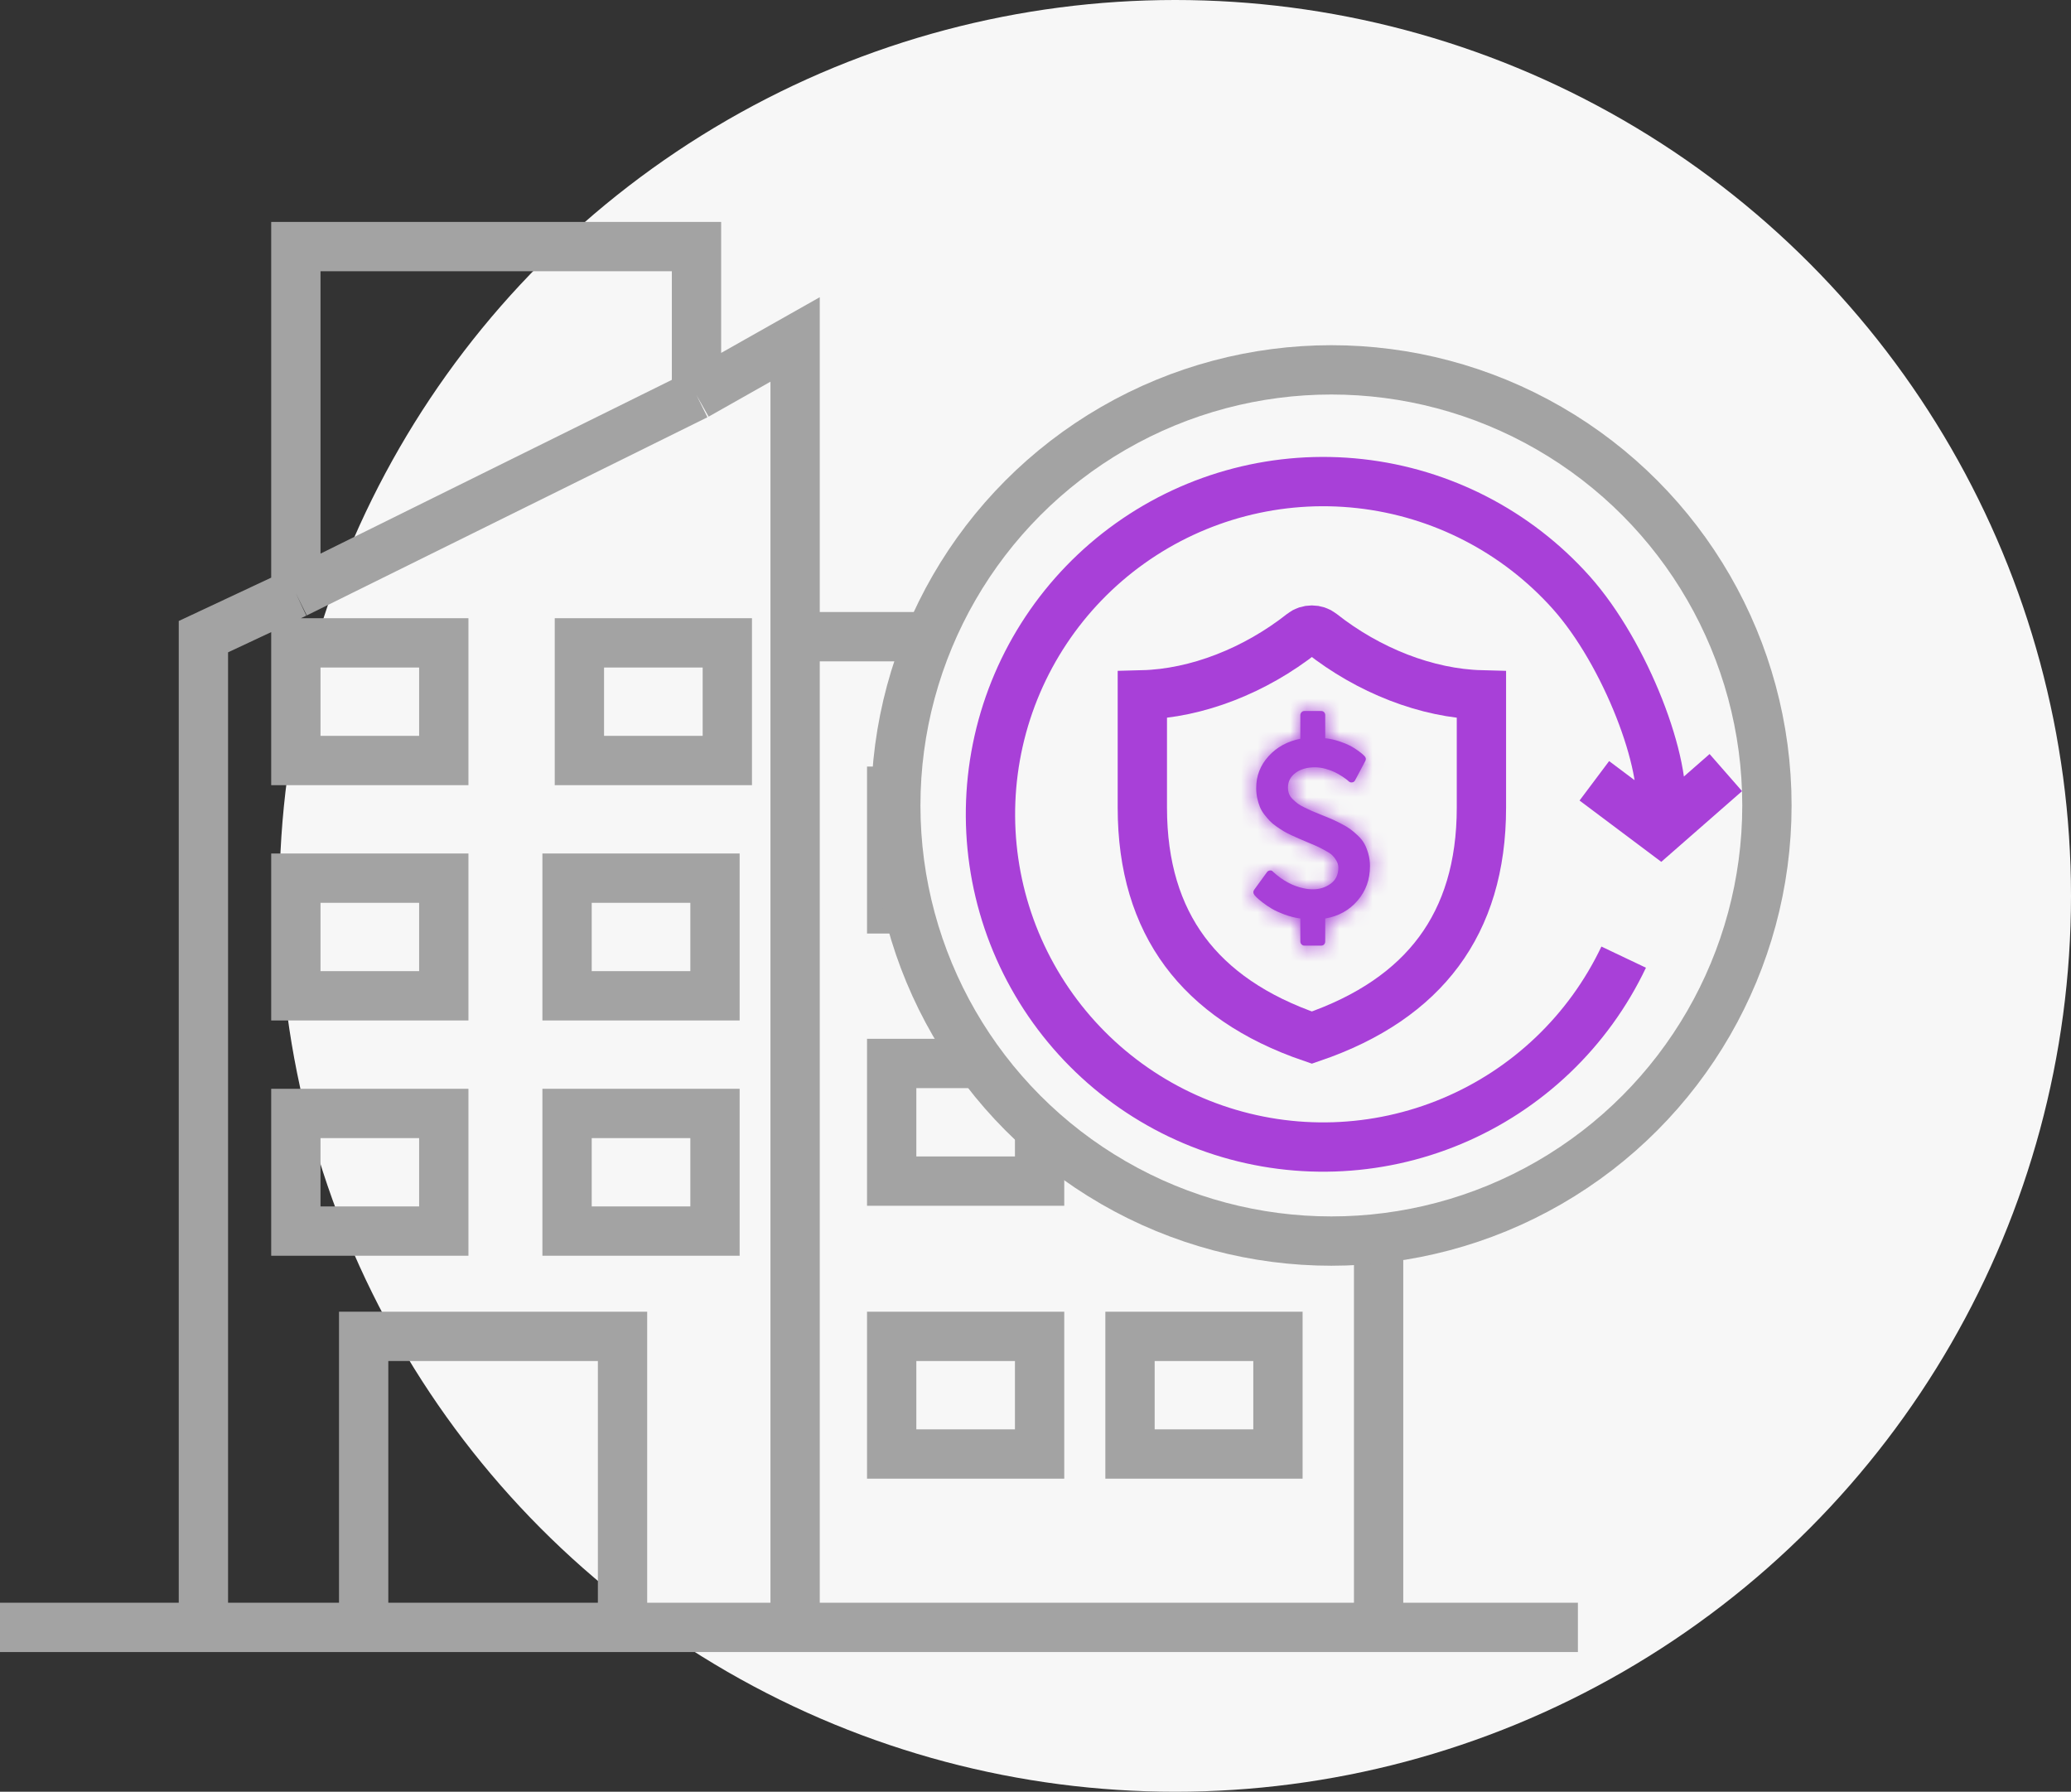
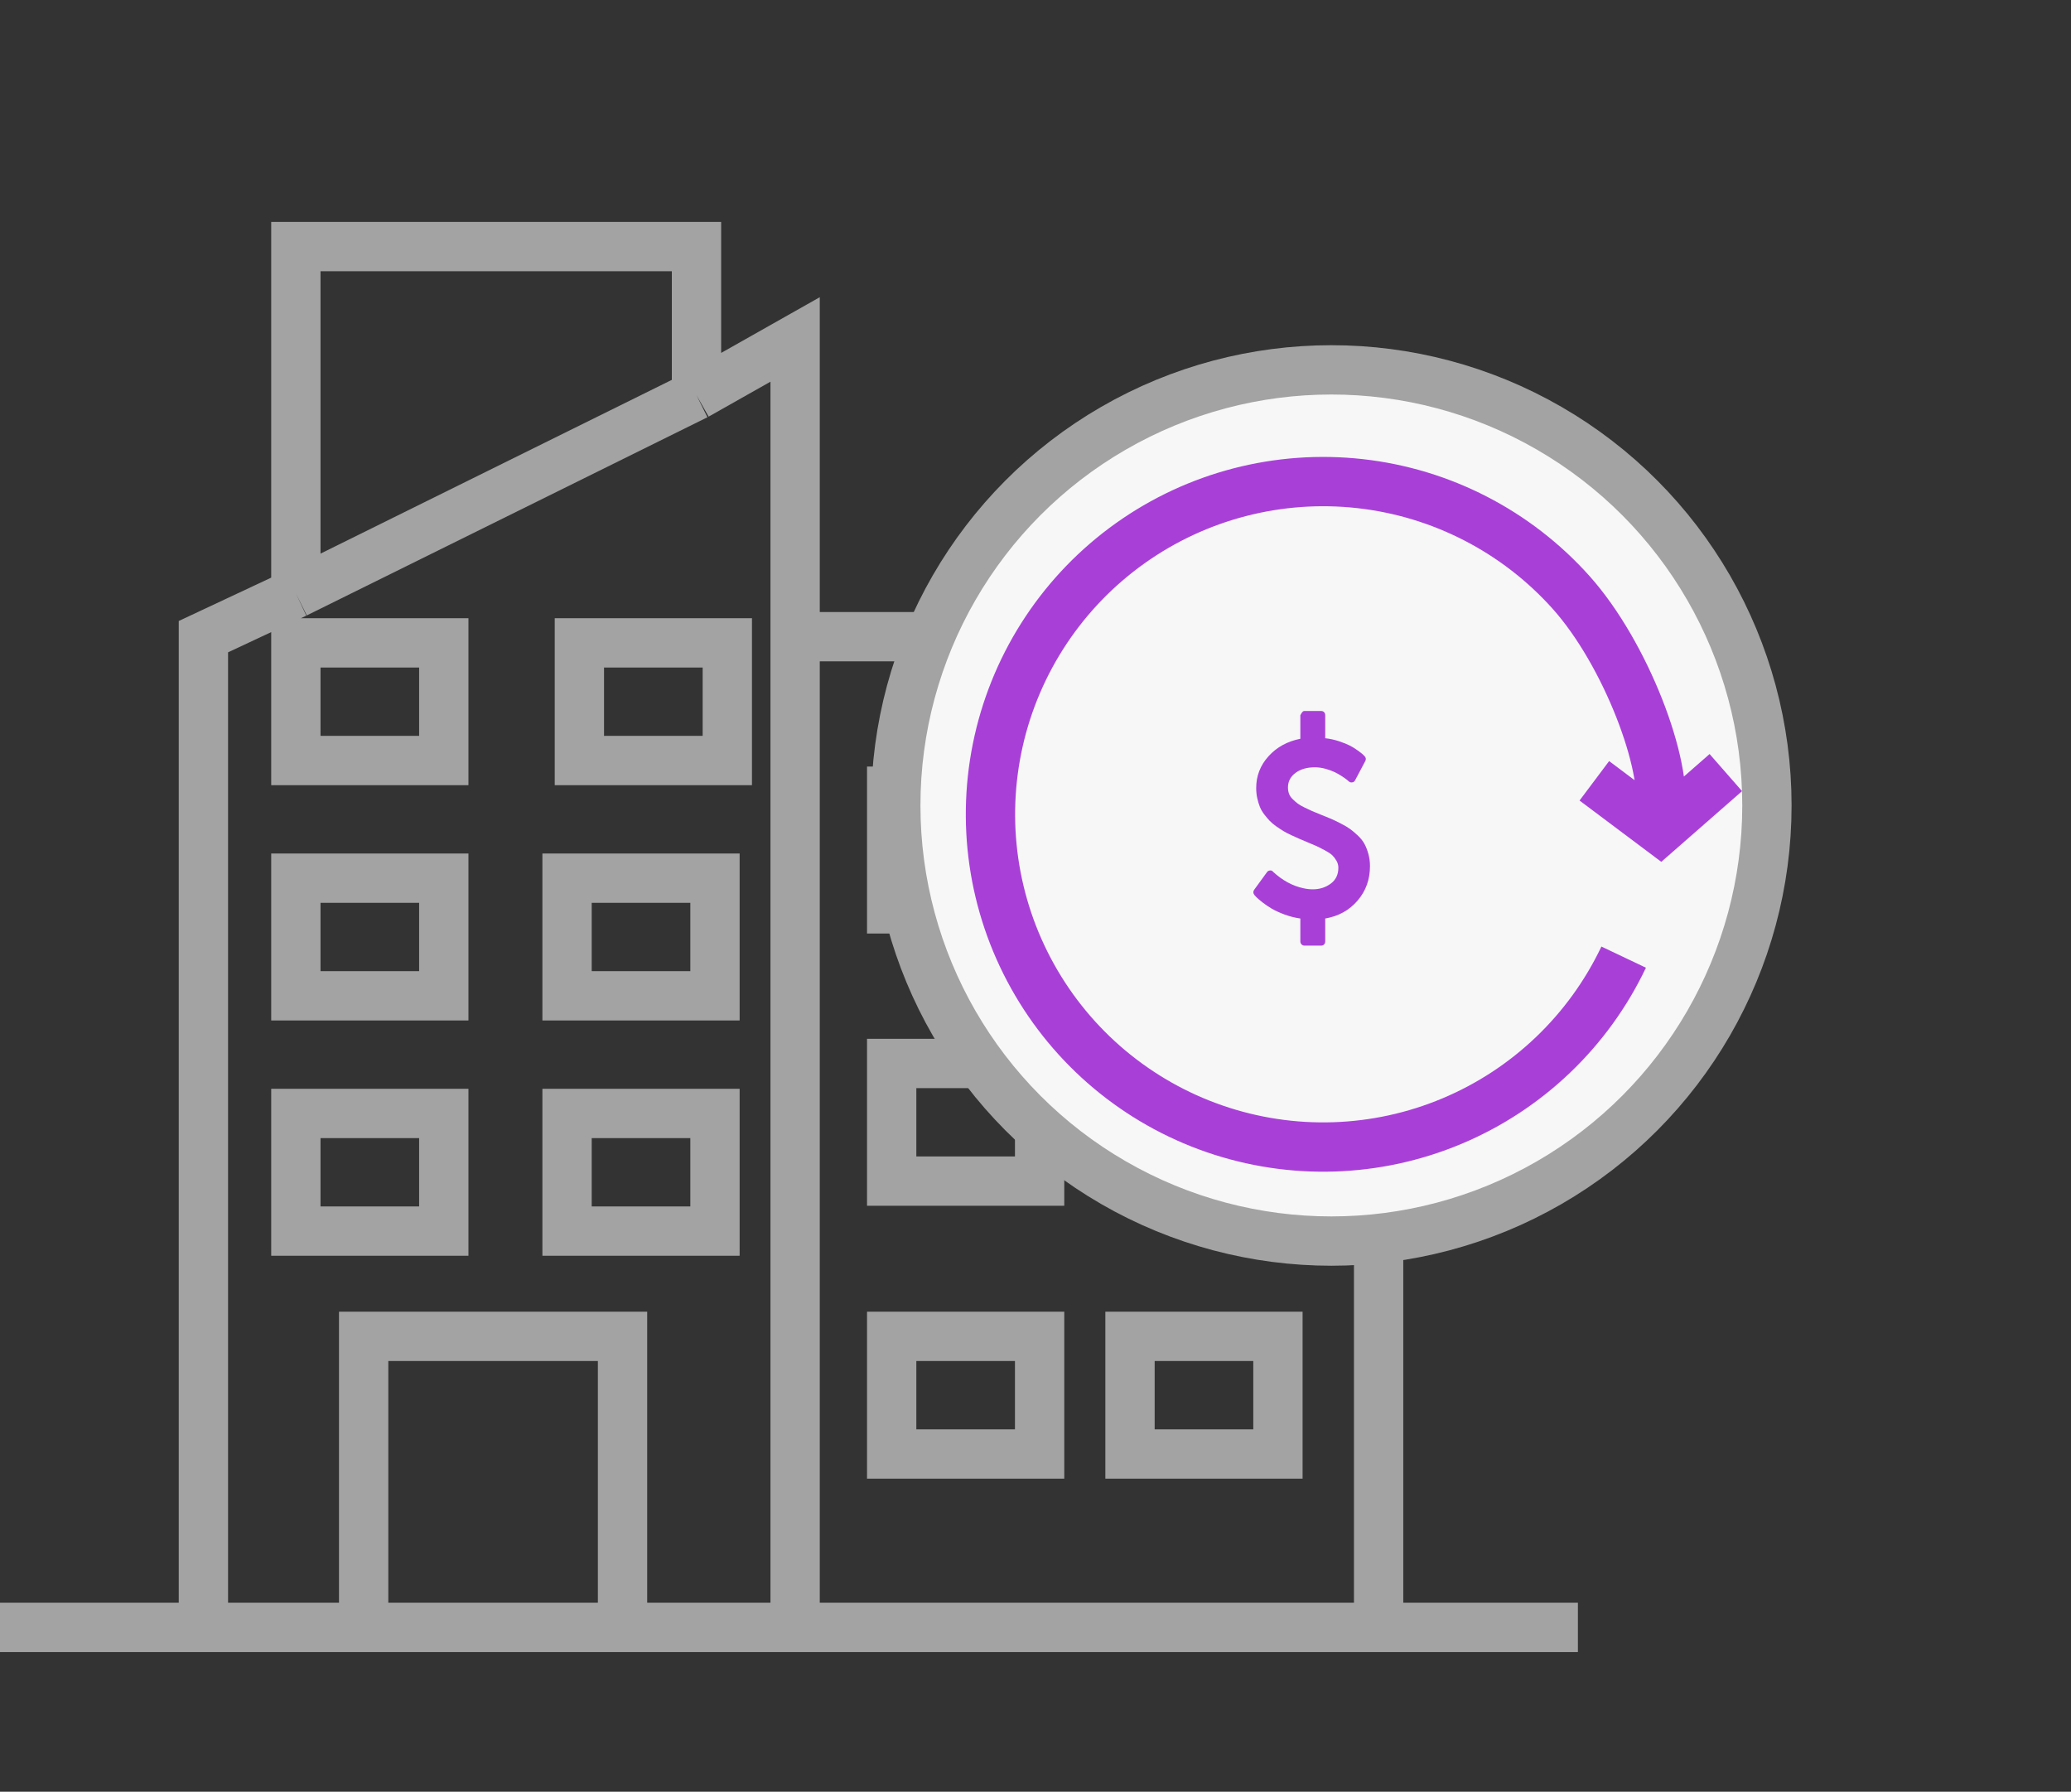
<svg xmlns="http://www.w3.org/2000/svg" width="126" height="109" viewBox="0 0 126 109" fill="none">
  <rect x="0" y="0" width="126" height="109" fill="#333333" stroke="none" />
-   <circle cx="71.5" cy="54.5" r="54.5" fill="#F7F7F7" />
  <path d="M48.375 99V38.731M48.375 99H83.875V38.731H48.375M48.375 99H37.875M48.375 38.731V20.65L42.375 24.04M18 36.094L12.375 38.731V99H22.125M18 36.094V15H42.375V24.04M18 36.094L42.375 24.04M0 99H22.125M96 99H37.875M22.125 99V81.296H37.875V99M22.125 99H37.875M18 67.735V74.892H27V67.735H18ZM34.5 67.735V74.892H43.5V67.735H34.5ZM18 53.422V60.578H27V53.422H18ZM34.5 53.422V60.578H43.5V53.422H34.5ZM18 39.108V46.265H27V39.108H18ZM35.25 39.108V46.265H44.25V39.108H35.25ZM54.25 48.135V55.291H63.25V48.135H54.25ZM68.75 48.135V55.291H77.75V48.135H68.75ZM68.75 64.695V71.852H77.75V64.695H68.75ZM54.25 64.695V71.852H63.25V64.695H54.25ZM68.75 81.296V88.453H77.75V81.296H68.75ZM54.25 81.296V88.453H63.25V81.296H54.25Z" stroke="#A3A3A3" stroke-width="3" />
  <circle cx="81" cy="49" r="26.5" fill="#F7F7F7" stroke="#A3A3A3" stroke-width="3" />
  <path d="M98.785 58.227C96.647 62.725 92.926 66.278 88.333 68.204C83.74 70.131 78.598 70.297 73.891 68.67C69.183 67.044 65.241 63.739 62.818 59.387C60.394 55.036 59.66 49.944 60.756 45.085C61.852 40.227 64.7 35.943 68.757 33.053C72.813 30.163 77.792 28.87 82.742 29.421C87.692 29.972 92.265 32.329 95.587 36.041C98.908 39.752 101.5 46.586 101 49.5M105 47L101 50.5L97 47.5" stroke="#A840D8" stroke-width="3" />
-   <path d="M79.237 38.524C79.566 38.265 80.065 38.265 80.394 38.525C83.257 40.786 86.8 42.187 90.13 42.272V49.132C90.13 52.713 89.23 55.61 87.54 57.89C85.864 60.152 83.321 61.925 79.814 63.122C76.31 61.925 73.767 60.152 72.09 57.89C70.4 55.61 69.5 52.713 69.5 49.132V42.272C72.829 42.187 76.372 40.784 79.237 38.524Z" fill="#F7F7F7" stroke="#A840D8" stroke-width="3" />
  <mask id="path-6-inside-1_976_1459" fill="white">
    <path d="M83.35 52.692C83.35 53.504 83.098 54.204 82.593 54.79C82.089 55.377 81.433 55.739 80.627 55.877V57.271C80.627 57.346 80.604 57.407 80.558 57.455C80.513 57.502 80.454 57.526 80.383 57.526H79.356C79.29 57.526 79.233 57.501 79.185 57.45C79.137 57.4 79.113 57.34 79.113 57.271V55.877C78.778 55.83 78.455 55.747 78.143 55.631C77.831 55.514 77.574 55.396 77.371 55.276C77.168 55.157 76.98 55.029 76.808 54.894C76.635 54.758 76.518 54.659 76.454 54.595C76.391 54.532 76.346 54.484 76.321 54.452C76.235 54.34 76.23 54.231 76.306 54.125L77.089 53.05C77.125 52.997 77.183 52.965 77.264 52.955C77.34 52.944 77.401 52.968 77.447 53.026L77.462 53.042C78.035 53.568 78.651 53.9 79.311 54.038C79.498 54.08 79.686 54.101 79.874 54.101C80.285 54.101 80.646 53.987 80.958 53.759C81.27 53.531 81.426 53.207 81.426 52.787C81.426 52.639 81.388 52.498 81.312 52.365C81.236 52.232 81.15 52.121 81.057 52.031C80.963 51.94 80.814 51.841 80.612 51.732C80.409 51.623 80.241 51.538 80.11 51.477C79.978 51.416 79.775 51.33 79.501 51.218C79.303 51.133 79.147 51.067 79.033 51.019C78.919 50.971 78.763 50.901 78.565 50.808C78.368 50.715 78.209 50.633 78.09 50.561C77.971 50.489 77.827 50.395 77.66 50.279C77.493 50.162 77.357 50.049 77.253 49.94C77.149 49.831 77.039 49.701 76.922 49.55C76.805 49.398 76.715 49.244 76.652 49.088C76.589 48.931 76.535 48.755 76.492 48.558C76.449 48.362 76.427 48.155 76.427 47.937C76.427 47.204 76.676 46.562 77.173 46.01C77.67 45.457 78.317 45.102 79.113 44.942V43.509C79.113 43.44 79.137 43.38 79.185 43.329C79.233 43.279 79.29 43.254 79.356 43.254H80.383C80.454 43.254 80.513 43.278 80.558 43.325C80.604 43.373 80.627 43.434 80.627 43.509V44.91C80.916 44.942 81.196 45.003 81.468 45.094C81.739 45.184 81.96 45.273 82.129 45.36C82.299 45.448 82.46 45.548 82.612 45.659C82.765 45.771 82.864 45.848 82.909 45.89C82.955 45.932 82.993 45.97 83.023 46.002C83.109 46.097 83.122 46.198 83.061 46.304L82.445 47.467C82.404 47.547 82.346 47.589 82.27 47.594C82.199 47.61 82.131 47.592 82.065 47.539C82.049 47.523 82.013 47.491 81.954 47.443C81.896 47.395 81.797 47.325 81.658 47.232C81.518 47.139 81.37 47.054 81.213 46.977C81.055 46.9 80.867 46.831 80.646 46.77C80.425 46.709 80.209 46.678 79.996 46.678C79.514 46.678 79.121 46.793 78.816 47.021C78.512 47.249 78.36 47.544 78.36 47.905C78.36 48.043 78.381 48.17 78.424 48.287C78.468 48.404 78.542 48.514 78.649 48.618C78.755 48.721 78.856 48.809 78.949 48.881C79.043 48.952 79.185 49.035 79.376 49.128C79.566 49.221 79.719 49.292 79.836 49.343C79.952 49.393 80.13 49.466 80.368 49.562C80.637 49.668 80.842 49.752 80.984 49.813C81.126 49.874 81.319 49.967 81.563 50.091C81.806 50.216 81.998 50.329 82.137 50.43C82.276 50.531 82.434 50.663 82.609 50.828C82.784 50.993 82.918 51.161 83.012 51.334C83.106 51.506 83.186 51.709 83.251 51.943C83.317 52.177 83.35 52.426 83.35 52.692Z" />
  </mask>
-   <path d="M83.35 52.692C83.35 53.504 83.098 54.204 82.593 54.79C82.089 55.377 81.433 55.739 80.627 55.877V57.271C80.627 57.346 80.604 57.407 80.558 57.455C80.513 57.502 80.454 57.526 80.383 57.526H79.356C79.29 57.526 79.233 57.501 79.185 57.45C79.137 57.4 79.113 57.34 79.113 57.271V55.877C78.778 55.83 78.455 55.747 78.143 55.631C77.831 55.514 77.574 55.396 77.371 55.276C77.168 55.157 76.98 55.029 76.808 54.894C76.635 54.758 76.518 54.659 76.454 54.595C76.391 54.532 76.346 54.484 76.321 54.452C76.235 54.34 76.23 54.231 76.306 54.125L77.089 53.05C77.125 52.997 77.183 52.965 77.264 52.955C77.34 52.944 77.401 52.968 77.447 53.026L77.462 53.042C78.035 53.568 78.651 53.9 79.311 54.038C79.498 54.08 79.686 54.101 79.874 54.101C80.285 54.101 80.646 53.987 80.958 53.759C81.27 53.531 81.426 53.207 81.426 52.787C81.426 52.639 81.388 52.498 81.312 52.365C81.236 52.232 81.15 52.121 81.057 52.031C80.963 51.94 80.814 51.841 80.612 51.732C80.409 51.623 80.241 51.538 80.11 51.477C79.978 51.416 79.775 51.33 79.501 51.218C79.303 51.133 79.147 51.067 79.033 51.019C78.919 50.971 78.763 50.901 78.565 50.808C78.368 50.715 78.209 50.633 78.09 50.561C77.971 50.489 77.827 50.395 77.66 50.279C77.493 50.162 77.357 50.049 77.253 49.94C77.149 49.831 77.039 49.701 76.922 49.55C76.805 49.398 76.715 49.244 76.652 49.088C76.589 48.931 76.535 48.755 76.492 48.558C76.449 48.362 76.427 48.155 76.427 47.937C76.427 47.204 76.676 46.562 77.173 46.01C77.67 45.457 78.317 45.102 79.113 44.942V43.509C79.113 43.44 79.137 43.38 79.185 43.329C79.233 43.279 79.29 43.254 79.356 43.254H80.383C80.454 43.254 80.513 43.278 80.558 43.325C80.604 43.373 80.627 43.434 80.627 43.509V44.91C80.916 44.942 81.196 45.003 81.468 45.094C81.739 45.184 81.96 45.273 82.129 45.36C82.299 45.448 82.46 45.548 82.612 45.659C82.765 45.771 82.864 45.848 82.909 45.89C82.955 45.932 82.993 45.97 83.023 46.002C83.109 46.097 83.122 46.198 83.061 46.304L82.445 47.467C82.404 47.547 82.346 47.589 82.27 47.594C82.199 47.61 82.131 47.592 82.065 47.539C82.049 47.523 82.013 47.491 81.954 47.443C81.896 47.395 81.797 47.325 81.658 47.232C81.518 47.139 81.37 47.054 81.213 46.977C81.055 46.9 80.867 46.831 80.646 46.77C80.425 46.709 80.209 46.678 79.996 46.678C79.514 46.678 79.121 46.793 78.816 47.021C78.512 47.249 78.36 47.544 78.36 47.905C78.36 48.043 78.381 48.17 78.424 48.287C78.468 48.404 78.542 48.514 78.649 48.618C78.755 48.721 78.856 48.809 78.949 48.881C79.043 48.952 79.185 49.035 79.376 49.128C79.566 49.221 79.719 49.292 79.836 49.343C79.952 49.393 80.13 49.466 80.368 49.562C80.637 49.668 80.842 49.752 80.984 49.813C81.126 49.874 81.319 49.967 81.563 50.091C81.806 50.216 81.998 50.329 82.137 50.43C82.276 50.531 82.434 50.663 82.609 50.828C82.784 50.993 82.918 51.161 83.012 51.334C83.106 51.506 83.186 51.709 83.251 51.943C83.317 52.177 83.35 52.426 83.35 52.692Z" fill="#A840D8" />
-   <path d="M80.627 55.877L80.121 52.92L77.627 53.347V55.877H80.627ZM79.113 55.877H82.113V53.275L79.537 52.908L79.113 55.877ZM76.321 54.452L73.948 56.287L73.961 56.304L73.974 56.32L76.321 54.452ZM76.306 54.125L73.881 52.358L73.874 52.368L73.867 52.378L76.306 54.125ZM77.089 53.05L79.514 54.817L79.55 54.768L79.583 54.718L77.089 53.05ZM77.264 52.955L77.654 55.929L77.666 55.928L77.679 55.926L77.264 52.955ZM77.447 53.026L75.083 54.873L75.175 54.991L75.278 55.098L77.447 53.026ZM77.462 53.042L75.293 55.114L75.361 55.186L75.434 55.253L77.462 53.042ZM79.311 54.038L79.973 51.112L79.949 51.106L79.926 51.101L79.311 54.038ZM79.501 51.218L78.317 53.975L78.343 53.986L78.37 53.997L79.501 51.218ZM79.113 44.942L79.701 47.884L82.113 47.402V44.942H79.113ZM80.627 44.91H77.627V47.598L80.298 47.892L80.627 44.91ZM83.023 46.002L85.251 43.992L85.222 43.96L85.193 43.929L83.023 46.002ZM83.061 46.304L80.459 44.812L80.434 44.856L80.41 44.9L83.061 46.304ZM82.445 47.467L79.794 46.062L79.783 46.084L79.772 46.105L82.445 47.467ZM82.27 47.594L82.061 44.602L81.835 44.617L81.613 44.667L82.27 47.594ZM82.065 47.539L79.895 49.611L80.031 49.752L80.183 49.875L82.065 47.539ZM80.368 49.562L79.252 52.346L79.259 52.349L79.266 52.352L80.368 49.562ZM83.35 52.692H80.35C80.35 52.739 80.347 52.77 80.344 52.786C80.343 52.794 80.341 52.8 80.341 52.803C80.34 52.806 80.339 52.808 80.339 52.808C80.339 52.808 80.339 52.808 80.339 52.807C80.34 52.806 80.34 52.807 80.339 52.808C80.338 52.809 80.333 52.818 80.319 52.834L82.593 54.79L84.868 56.747C85.865 55.587 86.35 54.183 86.35 52.692H83.35ZM82.593 54.79L80.319 52.834C80.291 52.866 80.277 52.874 80.272 52.877C80.264 52.881 80.223 52.903 80.121 52.92L80.627 55.877L81.133 58.834C82.585 58.586 83.881 57.894 84.868 56.747L82.593 54.79ZM80.627 55.877H77.627V57.271H80.627H83.627V55.877H80.627ZM80.627 57.271H77.627C77.627 56.678 77.834 55.964 78.389 55.382L80.558 57.455L82.728 59.527C83.375 58.849 83.627 58.013 83.627 57.271H80.627ZM80.558 57.455L78.389 55.382C78.643 55.117 78.964 54.888 79.343 54.732C79.718 54.579 80.078 54.526 80.383 54.526V57.526V60.526C81.206 60.526 82.071 60.215 82.728 59.527L80.558 57.455ZM80.383 57.526V54.526H79.356V57.526V60.526H80.383V57.526ZM79.356 57.526V54.526C79.717 54.526 80.102 54.598 80.477 54.763C80.849 54.928 81.139 55.153 81.355 55.378L79.185 57.45L77.016 59.523C77.593 60.127 78.419 60.526 79.356 60.526V57.526ZM79.185 57.45L81.355 55.378C81.571 55.605 81.772 55.895 81.913 56.246C82.055 56.597 82.113 56.949 82.113 57.271H79.113H76.113C76.113 58.121 76.441 58.921 77.016 59.523L79.185 57.45ZM79.113 57.271H82.113V55.877H79.113H76.113V57.271H79.113ZM79.113 55.877L79.537 52.908C79.413 52.89 79.301 52.861 79.195 52.821L78.143 55.631L77.091 58.44C77.609 58.634 78.143 58.77 78.689 58.847L79.113 55.877ZM78.143 55.631L79.195 52.821C79.095 52.784 79.021 52.752 78.968 52.728C78.914 52.703 78.891 52.69 78.893 52.691L77.371 55.276L75.849 57.861C76.249 58.097 76.677 58.285 77.091 58.44L78.143 55.631ZM77.371 55.276L78.893 52.691C78.797 52.635 78.721 52.581 78.661 52.534L76.808 54.894L74.955 57.254C75.24 57.477 75.539 57.679 75.849 57.861L77.371 55.276ZM76.808 54.894L78.661 52.534C78.592 52.48 78.549 52.445 78.525 52.425C78.514 52.416 78.513 52.415 78.519 52.42C78.524 52.425 78.547 52.445 78.581 52.479L76.454 54.595L74.328 56.711C74.534 56.919 74.784 57.119 74.955 57.254L76.808 54.894ZM76.454 54.595L78.581 52.479C78.565 52.463 78.564 52.461 78.572 52.47C78.576 52.475 78.586 52.486 78.601 52.502C78.614 52.518 78.638 52.546 78.668 52.584L76.321 54.452L73.974 56.32C74.11 56.492 74.256 56.639 74.328 56.711L76.454 54.595ZM76.321 54.452L78.694 52.617C78.918 52.906 79.216 53.427 79.249 54.147C79.284 54.893 79.019 55.49 78.745 55.872L76.306 54.125L73.867 52.378C73.517 52.867 73.216 53.571 73.256 54.426C73.294 55.255 73.638 55.886 73.948 56.287L76.321 54.452ZM76.306 54.125L78.73 55.892L79.514 54.817L77.089 53.05L74.665 51.283L73.881 52.358L76.306 54.125ZM77.089 53.05L79.583 54.718C79.01 55.574 78.172 55.861 77.654 55.929L77.264 52.955L76.875 49.98C76.195 50.069 75.239 50.42 74.596 51.383L77.089 53.05ZM77.264 52.955L77.679 55.926C77.296 55.979 76.798 55.964 76.271 55.757C75.738 55.548 75.346 55.209 75.083 54.873L77.447 53.026L79.811 51.179C79.077 50.24 77.939 49.831 76.85 49.983L77.264 52.955ZM77.447 53.026L75.278 55.098L75.293 55.114L77.462 53.042L79.632 50.97L79.616 50.954L77.447 53.026ZM77.462 53.042L75.434 55.253C76.342 56.086 77.432 56.709 78.696 56.974L79.311 54.038L79.926 51.101C79.871 51.09 79.728 51.05 79.49 50.831L77.462 53.042ZM79.311 54.038L78.648 56.964C79.048 57.054 79.458 57.101 79.874 57.101V54.101V51.101C79.915 51.101 79.949 51.106 79.973 51.112L79.311 54.038ZM79.874 54.101V57.101C80.879 57.101 81.871 56.809 82.73 56.18L80.958 53.759L79.186 51.338C79.288 51.263 79.412 51.199 79.549 51.155C79.684 51.112 79.798 51.101 79.874 51.101V54.101ZM80.958 53.759L82.73 56.18C83.887 55.333 84.426 54.069 84.426 52.787H81.426H78.426C78.426 52.621 78.458 52.35 78.606 52.043C78.757 51.728 78.975 51.492 79.186 51.338L80.958 53.759ZM81.426 52.787H84.426C84.426 52.1 84.243 51.447 83.914 50.873L81.312 52.365L78.709 53.857C78.532 53.549 78.426 53.178 78.426 52.787H81.426ZM81.312 52.365L83.914 50.873C83.721 50.536 83.468 50.187 83.137 49.869L81.057 52.031L78.977 54.193C78.833 54.054 78.75 53.929 78.709 53.857L81.312 52.365ZM81.057 52.031L83.137 49.869C82.75 49.496 82.32 49.244 82.03 49.089L80.612 51.732L79.193 54.376C79.231 54.396 79.231 54.398 79.203 54.379C79.189 54.37 79.162 54.351 79.125 54.322C79.09 54.294 79.038 54.252 78.977 54.193L81.057 52.031ZM80.612 51.732L82.03 49.089C81.802 48.966 81.577 48.85 81.37 48.755L80.11 51.477L78.849 54.199C78.906 54.226 79.016 54.281 79.193 54.376L80.612 51.732ZM80.11 51.477L81.37 48.755C81.171 48.663 80.915 48.555 80.632 48.44L79.501 51.218L78.37 53.997C78.635 54.105 78.784 54.169 78.849 54.199L80.11 51.477ZM79.501 51.218L80.685 48.462C80.484 48.375 80.318 48.305 80.192 48.252L79.033 51.019L77.874 53.786C77.976 53.829 78.123 53.891 78.317 53.975L79.501 51.218ZM79.033 51.019L80.192 48.252C80.136 48.228 80.024 48.179 79.841 48.093L78.565 50.808L77.29 53.523C77.502 53.623 77.702 53.714 77.874 53.786L79.033 51.019ZM78.565 50.808L79.841 48.093C79.77 48.06 79.718 48.034 79.681 48.014C79.642 47.994 79.629 47.986 79.636 47.99L78.09 50.561L76.544 53.132C76.785 53.277 77.045 53.408 77.29 53.523L78.565 50.808ZM78.09 50.561L79.636 47.99C79.595 47.966 79.512 47.913 79.377 47.818L77.66 50.279L75.943 52.739C76.143 52.878 76.346 53.013 76.544 53.132L78.09 50.561ZM77.66 50.279L79.377 47.818C79.352 47.801 79.345 47.795 79.351 47.8C79.357 47.804 79.383 47.827 79.422 47.868L77.253 49.94L75.084 52.012C75.364 52.306 75.666 52.545 75.943 52.739L77.66 50.279ZM77.253 49.94L79.422 47.868C79.408 47.853 79.366 47.807 79.298 47.718L76.922 49.55L74.546 51.381C74.711 51.595 74.89 51.81 75.084 52.012L77.253 49.94ZM76.922 49.55L79.298 47.718C79.326 47.755 79.382 47.836 79.433 47.962L76.652 49.088L73.871 50.213C74.049 50.653 74.284 51.042 74.546 51.381L76.922 49.55ZM76.652 49.088L79.433 47.962C79.438 47.976 79.439 47.98 79.437 47.971C79.434 47.963 79.429 47.945 79.422 47.915L76.492 48.558L73.562 49.201C73.635 49.532 73.734 49.874 73.871 50.213L76.652 49.088ZM76.492 48.558L79.422 47.915C79.426 47.93 79.427 47.941 79.428 47.945C79.428 47.949 79.427 47.947 79.427 47.937H76.427H73.427C73.427 48.353 73.469 48.777 73.562 49.201L76.492 48.558ZM76.427 47.937H79.427C79.427 47.924 79.429 47.925 79.426 47.938C79.424 47.951 79.419 47.968 79.412 47.988C79.404 48.007 79.397 48.021 79.392 48.029C79.388 48.036 79.389 48.032 79.403 48.017L77.173 46.01L74.943 44.002C73.958 45.097 73.427 46.452 73.427 47.937H76.427ZM77.173 46.01L79.403 48.017C79.427 47.99 79.477 47.929 79.701 47.884L79.113 44.942L78.525 42.001C77.157 42.274 75.913 42.925 74.943 44.002L77.173 46.01ZM79.113 44.942H82.113V43.509H79.113H76.113V44.942H79.113ZM79.113 43.509H82.113C82.113 43.831 82.055 44.182 81.913 44.534C81.772 44.885 81.571 45.175 81.355 45.402L79.185 43.329L77.016 41.257C76.441 41.859 76.113 42.659 76.113 43.509H79.113ZM79.185 43.329L81.355 45.402C81.139 45.627 80.849 45.852 80.477 46.017C80.102 46.182 79.717 46.254 79.356 46.254V43.254V40.254C78.419 40.254 77.593 40.653 77.016 41.257L79.185 43.329ZM79.356 43.254V46.254H80.383V43.254V40.254H79.356V43.254ZM80.383 43.254V46.254C80.078 46.254 79.718 46.201 79.343 46.048C78.964 45.892 78.643 45.663 78.389 45.398L80.558 43.325L82.728 41.253C82.071 40.566 81.206 40.254 80.383 40.254V43.254ZM80.558 43.325L78.389 45.398C77.834 44.816 77.627 44.102 77.627 43.509H80.627H83.627C83.627 42.767 83.375 41.931 82.728 41.253L80.558 43.325ZM80.627 43.509H77.627V44.91H80.627H83.627V43.509H80.627ZM80.627 44.91L80.298 47.892C80.381 47.901 80.453 47.918 80.521 47.94L81.468 45.094L82.415 42.247C81.939 42.089 81.451 41.983 80.956 41.928L80.627 44.91ZM81.468 45.094L80.521 47.94C80.609 47.969 80.672 47.993 80.715 48.01C80.759 48.028 80.769 48.034 80.754 48.027L82.129 45.36L83.504 42.694C83.147 42.51 82.768 42.365 82.415 42.247L81.468 45.094ZM82.129 45.36L80.754 48.027C80.787 48.044 80.815 48.061 80.839 48.079L82.612 45.659L84.386 43.239C84.106 43.034 83.811 42.852 83.504 42.694L82.129 45.36ZM82.612 45.659L80.839 48.079C80.87 48.101 80.895 48.12 80.915 48.135C80.936 48.151 80.95 48.161 80.958 48.168C80.962 48.171 80.963 48.172 80.963 48.172C80.963 48.172 80.96 48.169 80.954 48.164C80.948 48.16 80.938 48.151 80.925 48.139C80.918 48.133 80.909 48.126 80.9 48.117C80.89 48.109 80.879 48.098 80.865 48.086L82.909 45.89L84.953 43.694C84.757 43.511 84.513 43.333 84.386 43.239L82.612 45.659ZM82.909 45.89L80.865 48.086C80.873 48.094 80.876 48.096 80.875 48.096C80.875 48.095 80.873 48.093 80.869 48.089C80.866 48.086 80.861 48.081 80.854 48.074L83.023 46.002L85.193 43.929C85.109 43.842 85.025 43.761 84.953 43.694L82.909 45.89ZM83.023 46.002L80.796 48.011C80.537 47.725 80.209 47.226 80.121 46.523C80.031 45.804 80.233 45.206 80.459 44.812L83.061 46.304L85.664 47.796C85.951 47.296 86.177 46.595 86.074 45.775C85.973 44.971 85.595 44.374 85.251 43.992L83.023 46.002ZM83.061 46.304L80.41 44.9L79.794 46.062L82.445 47.467L85.096 48.872L85.712 47.709L83.061 46.304ZM82.445 47.467L79.772 46.105C79.916 45.823 80.172 45.449 80.605 45.134C81.058 44.804 81.571 44.636 82.061 44.602L82.27 47.594L82.479 50.587C83.803 50.495 84.697 49.656 85.118 48.829L82.445 47.467ZM82.27 47.594L81.613 44.667C82.041 44.571 82.502 44.575 82.951 44.697C83.387 44.815 83.718 45.018 83.946 45.202L82.065 47.539L80.183 49.875C80.83 50.397 81.812 50.772 82.927 50.522L82.27 47.594ZM82.065 47.539L84.234 45.467C84.067 45.292 83.876 45.139 83.856 45.123L81.954 47.443L80.053 49.764C80.071 49.779 80.072 49.779 80.061 49.77C80.056 49.766 80.04 49.752 80.019 49.732C80.008 49.722 79.992 49.708 79.973 49.689C79.955 49.672 79.928 49.645 79.895 49.611L82.065 47.539ZM81.954 47.443L83.856 45.123C83.674 44.974 83.468 44.834 83.321 44.735L81.658 47.232L79.994 49.729C80.047 49.764 80.08 49.787 80.097 49.799C80.106 49.805 80.106 49.805 80.101 49.801C80.096 49.798 80.079 49.785 80.053 49.764L81.954 47.443ZM81.658 47.232L83.321 44.735C83.067 44.566 82.803 44.416 82.532 44.283L81.213 46.977L79.893 49.672C79.937 49.693 79.97 49.712 79.994 49.729L81.658 47.232ZM81.213 46.977L82.532 44.283C82.166 44.104 81.794 43.975 81.446 43.879L80.646 46.77L79.846 49.661C79.889 49.673 79.914 49.682 79.924 49.685C79.933 49.689 79.922 49.685 79.893 49.672L81.213 46.977ZM80.646 46.77L81.446 43.879C80.984 43.751 80.498 43.678 79.996 43.678V46.678V49.678C79.919 49.678 79.866 49.667 79.846 49.661L80.646 46.77ZM79.996 46.678V43.678C79.039 43.678 77.964 43.91 77.016 44.621L78.816 47.021L80.617 49.421C80.277 49.675 79.988 49.678 79.996 49.678V46.678ZM78.816 47.021L77.016 44.621C76.004 45.381 75.36 46.542 75.36 47.905H78.36H81.36C81.36 48.16 81.302 48.474 81.14 48.79C80.98 49.099 80.773 49.303 80.617 49.421L78.816 47.021ZM78.36 47.905H75.36C75.36 48.359 75.432 48.843 75.61 49.326L78.424 48.287L81.239 47.249C81.331 47.499 81.36 47.727 81.36 47.905H78.36ZM78.424 48.287L75.61 49.326C75.835 49.936 76.191 50.413 76.558 50.769L78.649 48.618L80.74 46.467C80.893 46.616 81.1 46.872 81.239 47.249L78.424 48.287ZM78.649 48.618L76.558 50.769C76.729 50.935 76.919 51.105 77.128 51.265L78.949 48.881L80.771 46.497C80.782 46.506 80.785 46.509 80.779 46.503C80.773 46.498 80.76 46.486 80.74 46.467L78.649 48.618ZM78.949 48.881L77.128 51.265C77.457 51.516 77.806 51.7 78.058 51.823L79.376 49.128L80.692 46.432C80.644 46.408 80.626 46.398 80.631 46.401C80.634 46.402 80.647 46.41 80.669 46.425C80.69 46.438 80.725 46.462 80.771 46.497L78.949 48.881ZM79.376 49.128L78.058 51.823C78.267 51.925 78.467 52.019 78.645 52.096L79.836 49.343L81.026 46.589C80.971 46.565 80.864 46.516 80.692 46.432L79.376 49.128ZM79.836 49.343L78.645 52.096C78.8 52.163 79.008 52.248 79.252 52.346L80.368 49.562L81.485 46.777C81.251 46.684 81.105 46.623 81.026 46.589L79.836 49.343ZM80.368 49.562L79.266 52.352C79.526 52.455 79.699 52.525 79.799 52.569L80.984 49.813L82.169 47.056C81.986 46.978 81.748 46.881 81.471 46.772L80.368 49.562ZM80.984 49.813L79.799 52.569C79.85 52.59 79.973 52.648 80.194 52.761L81.563 50.091L82.931 47.422C82.665 47.285 82.403 47.157 82.169 47.056L80.984 49.813ZM81.563 50.091L80.194 52.761C80.275 52.802 80.331 52.833 80.366 52.854C80.403 52.876 80.403 52.878 80.379 52.861L82.137 50.43L83.895 47.999C83.582 47.773 83.241 47.581 82.931 47.422L81.563 50.091ZM82.137 50.43L80.379 52.861C80.377 52.86 80.392 52.87 80.424 52.897C80.456 52.924 80.498 52.962 80.553 53.013L82.609 50.828L84.664 48.643C84.429 48.422 84.171 48.198 83.895 47.999L82.137 50.43ZM82.609 50.828L80.553 53.013C80.546 53.006 80.464 52.928 80.376 52.767L83.012 51.334L85.647 49.901C85.372 49.394 85.021 48.979 84.664 48.643L82.609 50.828ZM83.012 51.334L80.376 52.767C80.358 52.734 80.351 52.714 80.35 52.714C80.35 52.713 80.355 52.727 80.364 52.758L83.251 51.943L86.139 51.128C86.026 50.728 85.869 50.309 85.647 49.901L83.012 51.334ZM83.251 51.943L80.364 52.758C80.349 52.703 80.35 52.676 80.35 52.692H83.35H86.35C86.35 52.176 86.286 51.651 86.139 51.128L83.251 51.943Z" fill="#A840D8" mask="url(#path-6-inside-1_976_1459)" />
+   <path d="M83.35 52.692C83.35 53.504 83.098 54.204 82.593 54.79C82.089 55.377 81.433 55.739 80.627 55.877V57.271C80.627 57.346 80.604 57.407 80.558 57.455C80.513 57.502 80.454 57.526 80.383 57.526H79.356C79.29 57.526 79.233 57.501 79.185 57.45C79.137 57.4 79.113 57.34 79.113 57.271V55.877C78.778 55.83 78.455 55.747 78.143 55.631C77.831 55.514 77.574 55.396 77.371 55.276C77.168 55.157 76.98 55.029 76.808 54.894C76.635 54.758 76.518 54.659 76.454 54.595C76.391 54.532 76.346 54.484 76.321 54.452C76.235 54.34 76.23 54.231 76.306 54.125L77.089 53.05C77.125 52.997 77.183 52.965 77.264 52.955C77.34 52.944 77.401 52.968 77.447 53.026L77.462 53.042C78.035 53.568 78.651 53.9 79.311 54.038C79.498 54.08 79.686 54.101 79.874 54.101C80.285 54.101 80.646 53.987 80.958 53.759C81.27 53.531 81.426 53.207 81.426 52.787C81.426 52.639 81.388 52.498 81.312 52.365C81.236 52.232 81.15 52.121 81.057 52.031C80.963 51.94 80.814 51.841 80.612 51.732C80.409 51.623 80.241 51.538 80.11 51.477C79.978 51.416 79.775 51.33 79.501 51.218C79.303 51.133 79.147 51.067 79.033 51.019C78.919 50.971 78.763 50.901 78.565 50.808C78.368 50.715 78.209 50.633 78.09 50.561C77.971 50.489 77.827 50.395 77.66 50.279C77.493 50.162 77.357 50.049 77.253 49.94C77.149 49.831 77.039 49.701 76.922 49.55C76.805 49.398 76.715 49.244 76.652 49.088C76.589 48.931 76.535 48.755 76.492 48.558C76.449 48.362 76.427 48.155 76.427 47.937C76.427 47.204 76.676 46.562 77.173 46.01C77.67 45.457 78.317 45.102 79.113 44.942V43.509C79.233 43.279 79.29 43.254 79.356 43.254H80.383C80.454 43.254 80.513 43.278 80.558 43.325C80.604 43.373 80.627 43.434 80.627 43.509V44.91C80.916 44.942 81.196 45.003 81.468 45.094C81.739 45.184 81.96 45.273 82.129 45.36C82.299 45.448 82.46 45.548 82.612 45.659C82.765 45.771 82.864 45.848 82.909 45.89C82.955 45.932 82.993 45.97 83.023 46.002C83.109 46.097 83.122 46.198 83.061 46.304L82.445 47.467C82.404 47.547 82.346 47.589 82.27 47.594C82.199 47.61 82.131 47.592 82.065 47.539C82.049 47.523 82.013 47.491 81.954 47.443C81.896 47.395 81.797 47.325 81.658 47.232C81.518 47.139 81.37 47.054 81.213 46.977C81.055 46.9 80.867 46.831 80.646 46.77C80.425 46.709 80.209 46.678 79.996 46.678C79.514 46.678 79.121 46.793 78.816 47.021C78.512 47.249 78.36 47.544 78.36 47.905C78.36 48.043 78.381 48.17 78.424 48.287C78.468 48.404 78.542 48.514 78.649 48.618C78.755 48.721 78.856 48.809 78.949 48.881C79.043 48.952 79.185 49.035 79.376 49.128C79.566 49.221 79.719 49.292 79.836 49.343C79.952 49.393 80.13 49.466 80.368 49.562C80.637 49.668 80.842 49.752 80.984 49.813C81.126 49.874 81.319 49.967 81.563 50.091C81.806 50.216 81.998 50.329 82.137 50.43C82.276 50.531 82.434 50.663 82.609 50.828C82.784 50.993 82.918 51.161 83.012 51.334C83.106 51.506 83.186 51.709 83.251 51.943C83.317 52.177 83.35 52.426 83.35 52.692Z" fill="#A840D8" />
</svg>